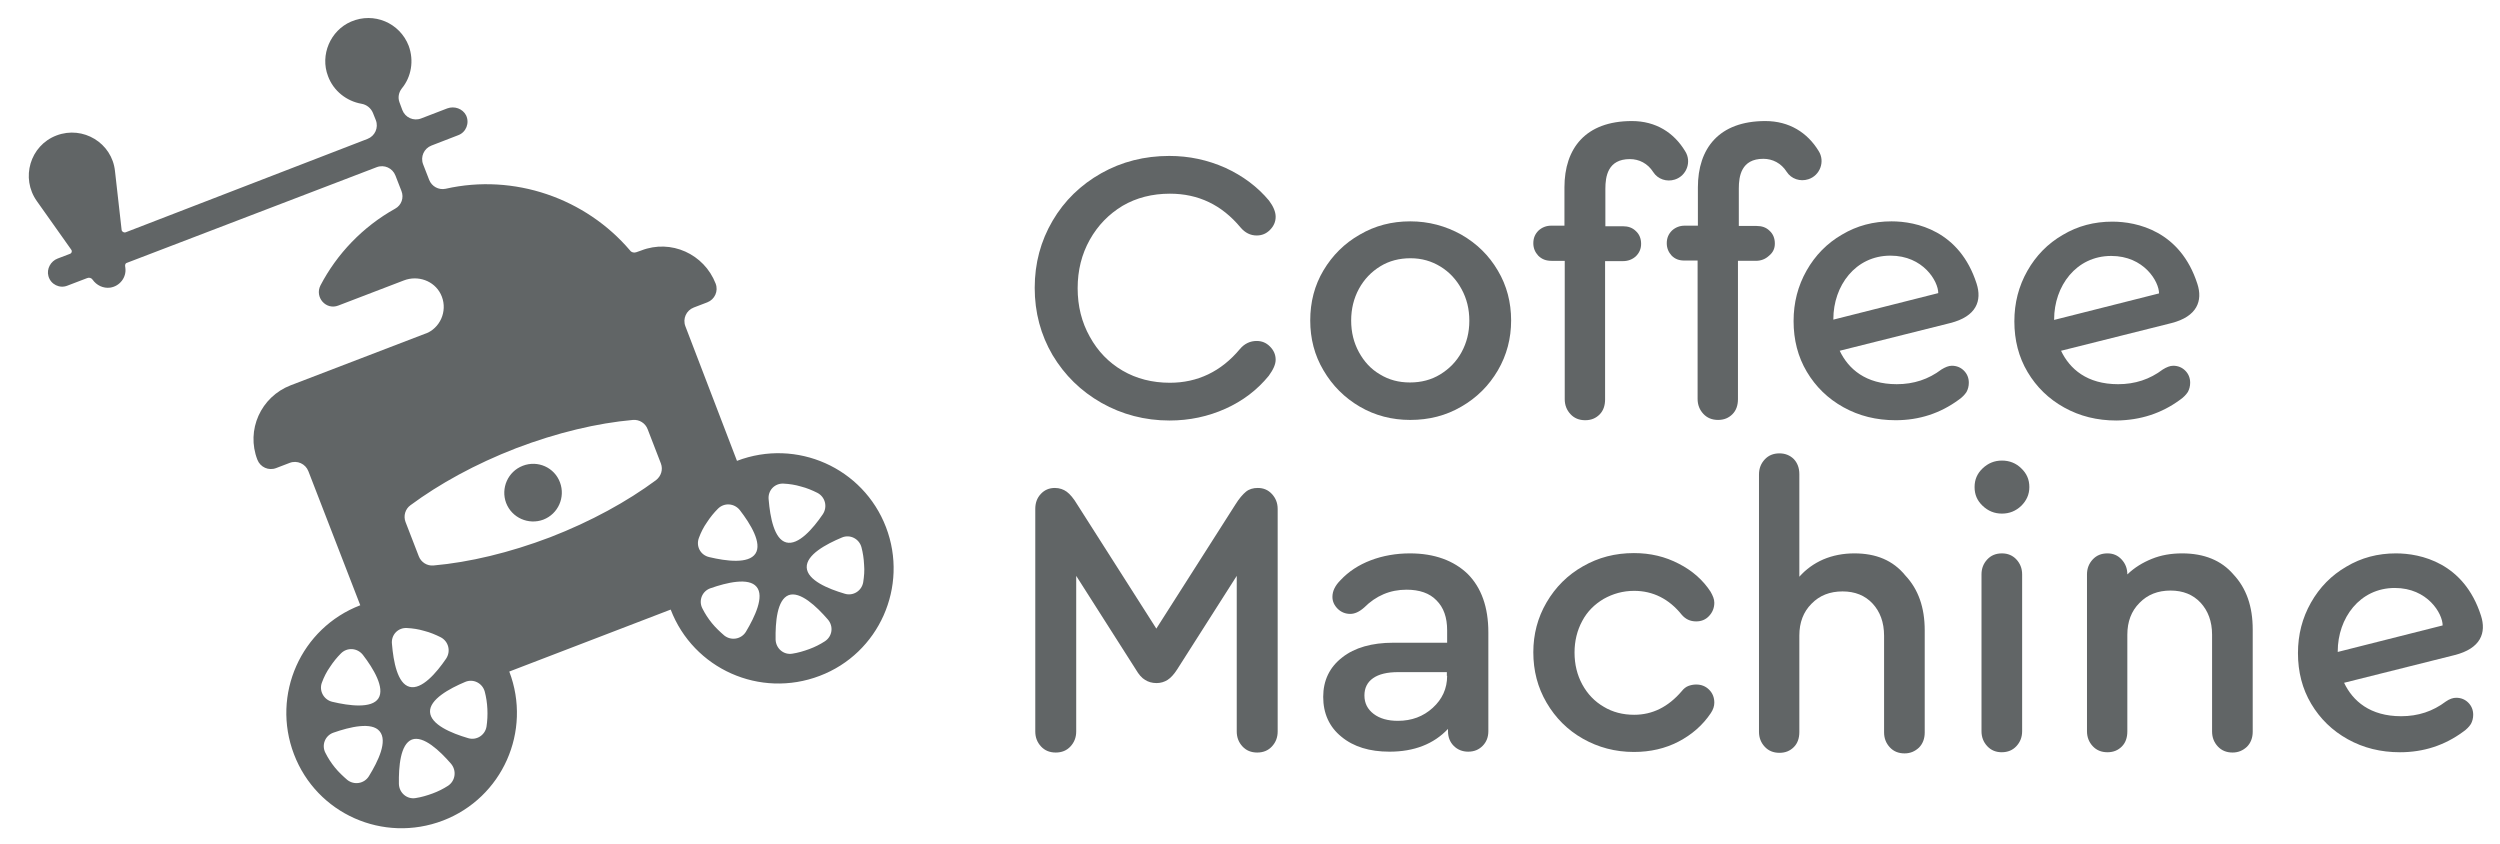
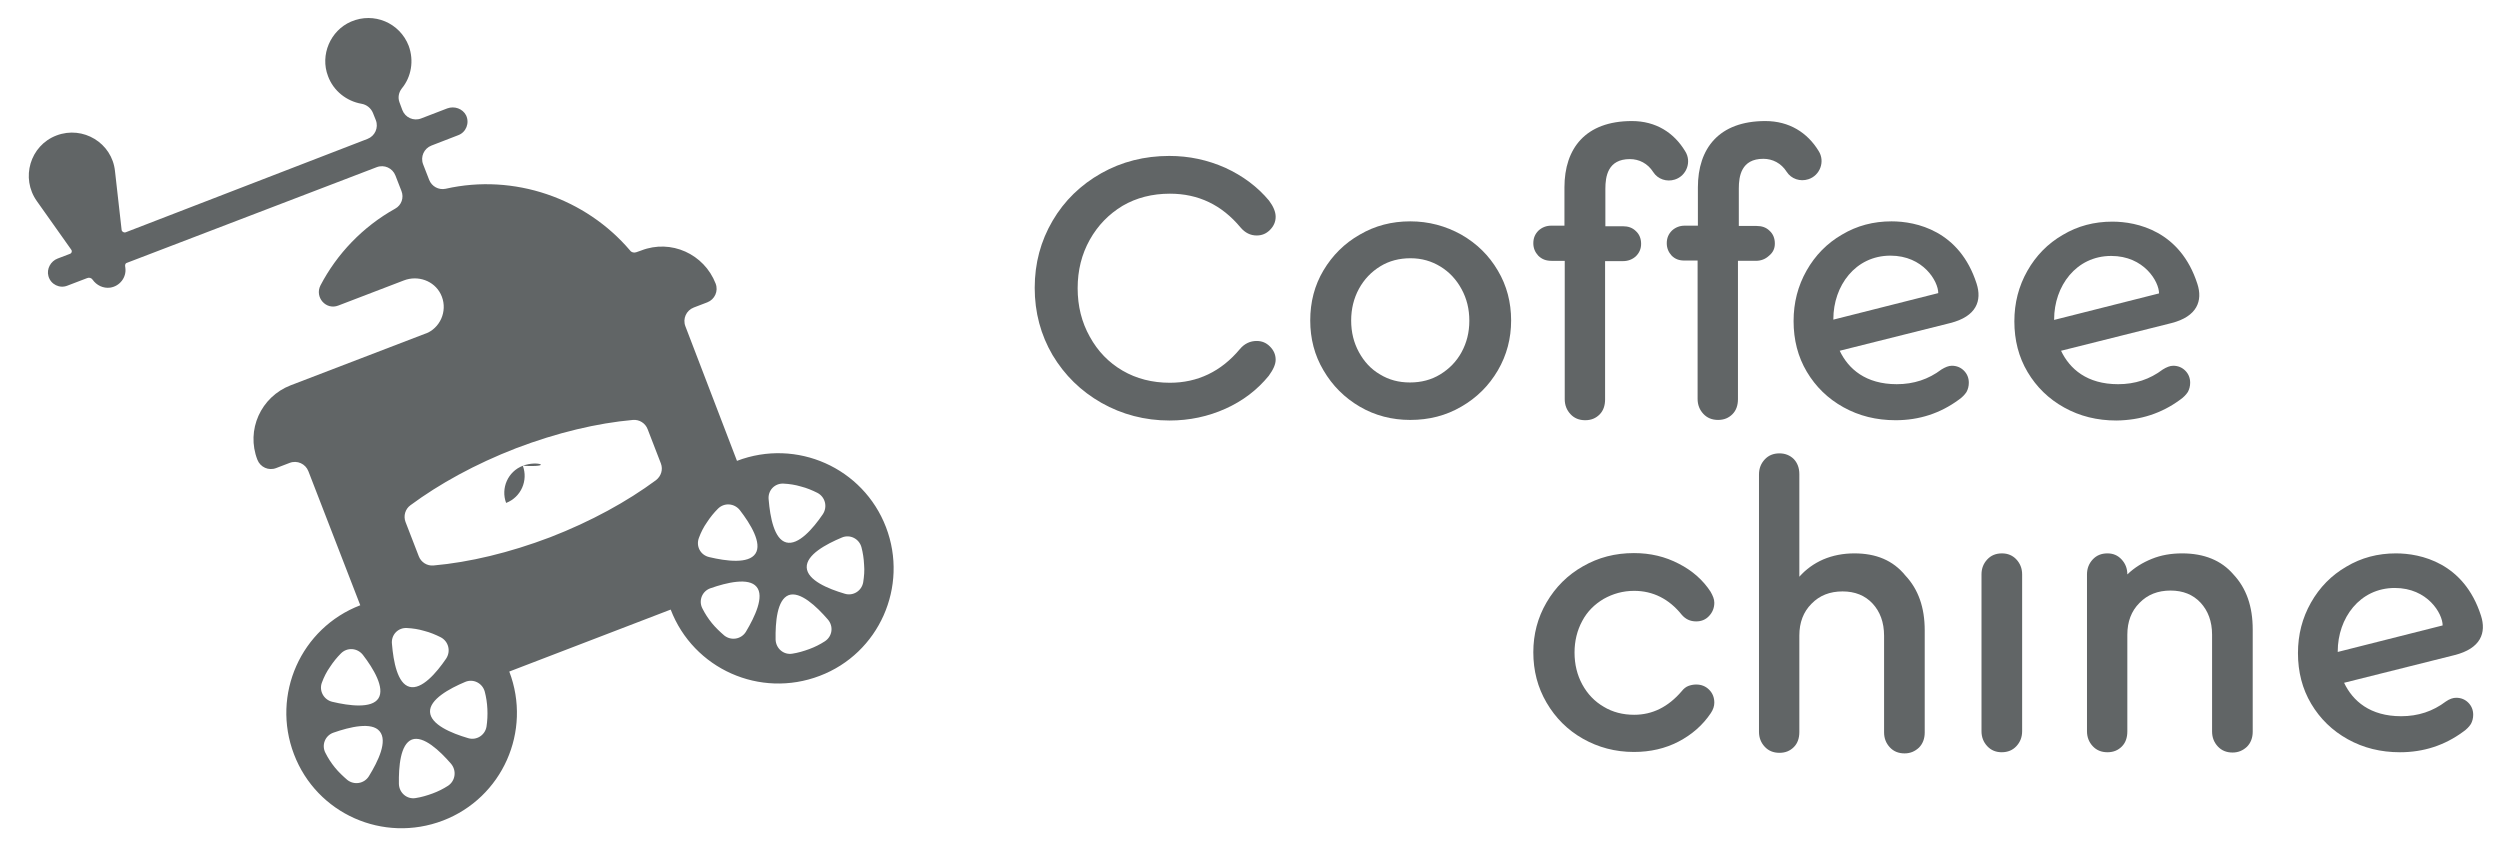
<svg xmlns="http://www.w3.org/2000/svg" id="Layer_1" x="0px" y="0px" viewBox="0 0 867.4 292.7" style="enable-background:new 0 0 867.4 292.7;" xml:space="preserve">
  <style type="text/css"> .st0{fill:#616566;} </style>
  <path class="st0" d="M299.5,202c-0.5,3-3.5,4.9-6.4,4c-5.8-1.7-13-4.7-13.2-9.1s6.7-8.1,12.2-10.4c2.8-1.2,6,0.4,6.8,3.4 c0.5,1.9,0.8,3.9,0.9,6C300,198,299.8,200,299.5,202 M286.2,222.5c-1.7,1.1-3.5,2-5.4,2.7s-3.9,1.3-5.9,1.6c-3,0.5-5.7-1.8-5.8-4.9 c-0.1-6,0.5-13.8,4.5-15.4c4-1.5,9.7,3.9,13.6,8.4C289.3,217.3,288.8,220.8,286.2,222.5 M271.9,167.8c2,0.1,4,0.4,6,1 c2,0.5,3.9,1.3,5.7,2.2c2.7,1.4,3.6,4.8,1.9,7.4c-3.4,5-8.5,10.9-12.7,9.8c-4.2-1.1-5.6-8.8-6.1-14.8 C266.3,170.2,268.8,167.6,271.9,167.8 M258.8,219.2c-1.6,2.6-5.1,3.2-7.5,1.3c-1.5-1.3-3-2.7-4.3-4.3c-1.3-1.6-2.4-3.3-3.3-5.1 c-1.4-2.7-0.1-6,2.8-7c5.7-2,13.3-3.8,16-0.5C265.3,206.9,261.9,214,258.8,219.2 M242.5,186.6c0.7-1.9,1.6-3.7,2.8-5.4 c1.1-1.7,2.4-3.3,3.8-4.7c2.2-2.2,5.7-1.9,7.6,0.5c3.7,4.8,7.8,11.5,5.4,15.1c-2.4,3.6-10.1,2.6-16,1.2 C243,192.6,241.4,189.5,242.5,186.6 M227.6,166.6c-10,7.4-22.5,14.3-36.7,19.8c-14.2,5.4-28.1,8.7-40.5,9.8 c-2.2,0.2-4.3-1.1-5.1-3.2l-4.6-11.9c-0.8-2.1-0.1-4.5,1.7-5.8c10-7.4,22.5-14.3,36.7-19.8c14.2-5.4,28.1-8.7,40.5-9.8 c2.2-0.2,4.3,1.1,5.1,3.2l4.6,11.9C230.1,162.9,229.4,165.2,227.6,166.6 M168.8,252.1c-0.5,3-3.5,4.9-6.4,4 c-5.8-1.7-13-4.7-13.2-9.1c-0.2-4.3,6.7-8.1,12.2-10.4c2.8-1.2,6,0.4,6.8,3.4c0.5,1.9,0.8,3.9,0.9,6 C169.2,248.1,169.1,250.1,168.8,252.1 M155.5,272.6c-1.7,1.1-3.5,2-5.4,2.7c-1.9,0.7-3.9,1.3-5.9,1.6c-3,0.5-5.7-1.8-5.8-4.9 c-0.1-6,0.5-13.8,4.5-15.4c4-1.5,9.7,3.9,13.6,8.4C158.5,267.4,158,270.9,155.5,272.6 M141.2,217.9c2,0.1,4,0.4,6,1 c2,0.5,3.9,1.3,5.7,2.2c2.7,1.4,3.6,4.8,1.9,7.4c-3.4,5-8.5,10.9-12.7,9.8c-4.2-1.1-5.6-8.8-6.1-14.8 C135.6,220.3,138.1,217.7,141.2,217.9 M128,269.3c-1.6,2.6-5.1,3.2-7.5,1.3c-1.5-1.3-3-2.7-4.3-4.3c-1.3-1.6-2.4-3.3-3.3-5.1 c-1.4-2.7-0.1-6,2.8-7c5.7-2,13.3-3.8,16-0.5C134.6,257.1,131.2,264.1,128,269.3 M111.7,236.8c0.7-1.9,1.6-3.7,2.8-5.4 c1.1-1.7,2.4-3.3,3.8-4.7c2.2-2.2,5.7-1.9,7.6,0.5c3.7,4.8,7.7,11.5,5.4,15.1s-10.1,2.6-16,1.2C112.3,242.8,110.6,239.6,111.7,236.8 M307.4,182.9c-7.9-20.6-31-30.9-51.7-23l-17.9-46.7c-1-2.6,0.3-5.5,2.9-6.5l4.7-1.8c2.6-1,3.9-3.9,2.9-6.5v0 c-4-10.3-15.5-15.5-25.8-11.5l-1.7,0.6c-0.8,0.3-1.7,0.1-2.2-0.6c-15.4-18.1-40.2-26.8-64-21.4c-2.4,0.5-4.8-0.8-5.7-3.1l-2.1-5.4 c-1-2.6,0.3-5.5,2.9-6.5l9.3-3.6c2.7-1,4-4.2,2.7-6.9c-1.2-2.3-4-3.3-6.5-2.4l-9.1,3.5c-2.6,1-5.5-0.3-6.5-2.9l-1-2.7 c-0.6-1.6-0.3-3.4,0.8-4.8c3.3-4,4.3-9.6,2.4-14.8c-3.1-8-12.1-11.8-20-8.4c-7.2,3.1-10.8,11.6-8,18.9c1.9,5.2,6.5,8.7,11.6,9.6 c1.8,0.3,3.3,1.5,4,3.2l1,2.5c1,2.6-0.3,5.5-2.9,6.5L43.6,80.6c-0.6,0.2-1.3-0.2-1.4-0.8l-2.3-20.4c-1-9.8-11.1-15.9-20.3-12.4 c-9.2,3.5-12.5,14.8-6.8,22.8l11.9,16.8c0.4,0.5,0.2,1.3-0.5,1.5l-4.2,1.6c-2.4,0.9-3.9,3.6-3.2,6.1c0.8,2.9,3.9,4.4,6.6,3.3 l6.8-2.6c0.7-0.3,1.5-0.1,1.9,0.5c1.4,2,3.7,3.1,6.1,2.8c3.4-0.5,5.7-3.6,5.3-6.8l-0.1-0.8c0-0.5,0.2-0.9,0.6-1l86.7-33.2 c2.6-1,5.5,0.3,6.5,2.9l2.1,5.4c0.9,2.3,0,4.9-2.2,6.1c-11.3,6.3-20.2,15.7-25.9,26.6c-2.1,4.1,1.9,8.7,6.2,7l22.7-8.7 c4.9-1.9,10.5,0.1,12.8,4.7c2.5,5,0.4,11-4.4,13.4l-47.7,18.3c-10.3,4-15.5,15.5-11.5,25.8c1,2.6,3.9,3.9,6.5,2.9l4.7-1.8 c2.6-1,5.5,0.3,6.5,2.9L125,210c-20.6,7.9-30.9,31-23,51.7s31,30.9,51.7,23c20.6-7.9,30.9-31,23-51.7l56-21.5 c7.9,20.6,31,30.9,51.7,23C305,226.7,315.3,203.5,307.4,182.9" />
-   <path class="st0" d="M181.4,161.6c-5.2,2-7.7,7.8-5.8,12.9c2,5.2,7.8,7.7,12.9,5.8c5.2-2,7.7-7.8,5.8-12.9 C192.4,162.2,186.6,159.6,181.4,161.6" />
+   <path class="st0" d="M181.4,161.6c-5.2,2-7.7,7.8-5.8,12.9c5.2-2,7.7-7.8,5.8-12.9 C192.4,162.2,186.6,159.6,181.4,161.6" />
  <path class="st0" d="M382.2,139.8c7.1,4,15,6.1,23.6,6.1c6.9,0,13.4-1.4,19.4-4.1c6-2.7,11-6.5,15-11.4c1.6-2.2,2.4-4,2.4-5.6 c0-1.8-0.7-3.3-2-4.6c-1.3-1.3-2.8-1.9-4.6-1.9c-2.2,0-4.2,0.9-5.8,2.8c-6.5,7.8-14.7,11.7-24.3,11.7c-6.1,0-11.6-1.4-16.4-4.2 c-4.8-2.8-8.6-6.7-11.4-11.8c-2.8-5-4.2-10.6-4.2-16.8c0-6.2,1.4-11.8,4.2-16.8c2.8-5,6.6-8.9,11.4-11.8c4.8-2.8,10.3-4.2,16.4-4.2 c9.9,0,18,3.9,24.5,11.7c1.6,1.9,3.5,2.8,5.6,2.8c1.8,0,3.3-0.6,4.6-1.9c1.3-1.3,2-2.8,2-4.6c0-1.7-0.8-3.6-2.3-5.6 c-4-4.8-9.1-8.6-15.2-11.4c-6.1-2.7-12.5-4.1-19.4-4.1c-8.6,0-16.5,2-23.6,6s-12.8,9.5-16.9,16.5c-4.1,7-6.2,14.7-6.2,23.3 c0,8.5,2.1,16.3,6.2,23.3C369.4,130.2,375,135.7,382.2,139.8" />
  <path class="st0" d="M507.1,122.2c-1.8,3.3-4.3,5.8-7.4,7.7c-3.1,1.9-6.6,2.8-10.5,2.8c-3.9,0-7.3-0.9-10.4-2.8 c-3.1-1.8-5.5-4.4-7.3-7.7c-1.8-3.3-2.7-6.9-2.7-11c0-4,0.9-7.7,2.7-11c1.8-3.3,4.3-5.9,7.4-7.8c3.1-1.9,6.6-2.8,10.5-2.8 c3.9,0,7.3,1,10.4,2.9c3.1,1.9,5.5,4.5,7.3,7.8c1.8,3.3,2.7,6.9,2.7,11C509.8,115.3,508.9,118.9,507.1,122.2 M507,81.4 c-5.4-3-11.3-4.6-17.7-4.6c-6.4,0-12.2,1.5-17.5,4.6c-5.3,3-9.5,7.2-12.6,12.4c-3.1,5.2-4.6,11-4.6,17.4c0,6.3,1.5,12.1,4.6,17.3 c3.1,5.3,7.3,9.5,12.6,12.6c5.3,3.1,11.2,4.6,17.5,4.6c6.5,0,12.4-1.5,17.7-4.6c5.4-3.1,9.6-7.3,12.7-12.6 c3.1-5.3,4.6-11.1,4.6-17.3c0-6.3-1.5-12.1-4.6-17.3C516.6,88.6,512.4,84.5,507,81.4" />
  <path class="st0" d="M538.3,90.5h4.6v48c0,2.1,0.7,3.8,2,5.2c1.3,1.4,3,2.1,5.1,2.1c2.1,0,3.7-0.7,5-2c1.3-1.3,1.9-3.1,1.9-5.2v-48 h6.2c1.8,0,3.3-0.6,4.5-1.7c1.2-1.2,1.8-2.6,1.8-4.3c0-1.8-0.6-3.3-1.8-4.4c-1.2-1.2-2.7-1.7-4.5-1.7H557v-13l0,0 c0-4.2,0.8-10.3,8.5-10.3c3.2,0,6.2,1.5,8.1,4.5c1.6,2.5,4.7,3.5,7.5,2.6c4.1-1.3,5.9-6.2,3.6-9.8C580.8,46,574.5,42,566.2,42 c-16.1,0-23.4,9.5-23.4,23v13.3h-4.6c-1.7,0-3.2,0.6-4.4,1.7c-1.2,1.2-1.8,2.6-1.8,4.4c0,1.7,0.6,3.1,1.7,4.3 C535,90,536.5,90.5,538.3,90.5" />
  <path class="st0" d="M615.8,84.5c0-1.8-0.6-3.3-1.8-4.4c-1.2-1.2-2.7-1.7-4.5-1.7h-6.2v-13l0,0c0-4.2,0.8-10.3,8.5-10.3 c3.2,0,6.2,1.5,8.1,4.5c1.6,2.5,4.7,3.5,7.5,2.6c4.1-1.3,5.9-6.2,3.6-9.8C627.1,46,620.8,42,612.5,42c-16.1,0-23.4,9.5-23.4,23v13.3 h-4.6c-1.7,0-3.2,0.6-4.4,1.7c-1.2,1.2-1.8,2.6-1.8,4.4c0,1.7,0.6,3.1,1.7,4.3c1.2,1.2,2.6,1.7,4.4,1.7h4.6v48c0,2.1,0.7,3.8,2,5.2 c1.3,1.4,3,2.1,5.1,2.1c2.1,0,3.7-0.7,5-2c1.3-1.3,1.9-3.1,1.9-5.2v-48h6.2c1.8,0,3.3-0.6,4.5-1.7C615.2,87.6,615.8,86.2,615.8,84.5 " />
-   <path class="st0" d="M436.4,169.3c-1.6,0-3,0.4-4.1,1.3c-1.1,0.9-2.4,2.4-3.7,4.5l-27.4,43l-27.4-43c-1.3-2.2-2.6-3.7-3.7-4.5 c-1.1-0.8-2.5-1.3-4.1-1.3c-2,0-3.6,0.7-4.9,2.1c-1.3,1.4-1.9,3.1-1.9,5.2v77.2c0,2.1,0.7,3.8,2,5.2c1.3,1.4,3,2.1,5.1,2.1 c2.1,0,3.8-0.7,5.1-2.1c1.3-1.4,2-3.1,2-5.2v-54l20.7,32.5c1,1.7,2,2.9,3.2,3.6c1.1,0.7,2.4,1.1,4,1.1c1.4,0,2.7-0.4,3.8-1.1 c1.1-0.7,2.2-1.9,3.3-3.6l20.7-32.5v54c0,2.1,0.7,3.8,2,5.2s3,2.1,5.1,2.1c2.1,0,3.8-0.7,5.1-2.1c1.3-1.4,2-3.1,2-5.2v-77.2 c0-2.1-0.7-3.8-2-5.2C440,170,438.4,169.3,436.4,169.3" />
-   <path class="st0" d="M502.1,234.5c0,4.4-1.7,8.1-5,11.1c-3.3,3-7.3,4.5-12.1,4.5c-3.5,0-6.3-0.8-8.4-2.4c-2.1-1.6-3.2-3.7-3.2-6.4 c0-2.6,1-4.6,3-6c2-1.4,4.9-2.1,8.7-2.1h16.9V234.5z M489.2,192c-4.8,0-9.4,0.8-13.6,2.4c-4.2,1.6-7.7,3.9-10.5,6.9 c-1.9,1.9-2.8,3.8-2.8,5.8c0,1.5,0.6,2.9,1.8,4.1c1.2,1.2,2.7,1.8,4.4,1.8c1.5,0,3.1-0.7,4.8-2.2c4.1-4.1,9-6.2,14.7-6.2 c4.5,0,8,1.2,10.4,3.7c2.5,2.5,3.7,5.9,3.7,10.4v4.3h-18.7c-7.4,0-13.4,1.7-17.7,5.1c-4.4,3.4-6.6,8-6.6,13.7 c0,5.7,2.1,10.4,6.3,13.8c4.2,3.5,9.8,5.2,16.7,5.2c8.5,0,15.3-2.6,20.3-7.9v0.8c0,2.1,0.7,3.8,2,5.1c1.3,1.3,3,2,5,2 c2.1,0,3.7-0.7,5-2c1.3-1.3,2-3,2-5.1v-34.3c0-8.7-2.4-15.5-7.2-20.3C504.4,194.5,497.7,192,489.2,192" />
  <path class="st0" d="M556.4,207.8c3.2-1.8,6.7-2.8,10.6-2.8c6.5,0,12.1,2.8,16.5,8.3c1.3,1.5,2.9,2.3,5,2.3c1.8,0,3.3-0.6,4.5-1.9 c1.2-1.3,1.8-2.8,1.8-4.6c0-1.2-0.5-2.4-1.3-3.8c-2.6-4-6.3-7.3-11-9.7c-4.8-2.5-9.9-3.7-15.6-3.7c-6.5,0-12.3,1.5-17.7,4.6 c-5.3,3-9.5,7.2-12.6,12.5c-3.1,5.3-4.6,11.1-4.6,17.3c0,6.4,1.5,12.2,4.6,17.5c3.1,5.3,7.3,9.5,12.6,12.5c5.3,3,11.2,4.6,17.7,4.6 c5.7,0,10.9-1.2,15.5-3.6c4.6-2.4,8.4-5.7,11.2-9.9c0.8-1.2,1.2-2.4,1.2-3.6c0-1.8-0.6-3.3-1.8-4.5c-1.2-1.2-2.7-1.8-4.5-1.8 c-1,0-1.9,0.2-2.7,0.5c-0.8,0.3-1.6,0.9-2.3,1.8c-4.7,5.5-10.2,8.2-16.5,8.2c-3.9,0-7.5-0.9-10.6-2.8c-3.1-1.8-5.6-4.4-7.4-7.7 c-1.8-3.3-2.7-7-2.7-11.1c0-4,0.9-7.7,2.7-11C550.7,212.2,553.2,209.7,556.4,207.8" />
  <path class="st0" d="M643.4,192c-3.9,0-7.5,0.7-10.8,2.1c-3.2,1.4-6,3.4-8.3,6v-35.6c0-2.2-0.7-3.9-1.9-5.2c-1.3-1.3-3-2-5-2 c-2.1,0-3.8,0.7-5.1,2.1c-1.3,1.4-2,3.1-2,5.2v89.3c0,2.1,0.7,3.8,2,5.2c1.3,1.4,3,2.1,5.1,2.1c2.1,0,3.7-0.7,5-2 c1.3-1.3,1.9-3.1,1.9-5.2v-33.5c0-4.5,1.4-8.2,4.2-11c2.8-2.9,6.4-4.3,10.8-4.3c4.3,0,7.8,1.4,10.4,4.2c2.6,2.8,4,6.5,4,11.2v33.5 c0,2.1,0.7,3.8,2,5.2c1.3,1.4,3,2.1,5.1,2.1c2,0,3.6-0.7,5-2c1.3-1.3,2-3.1,2-5.2v-35.5c0-7.9-2.2-14.2-6.7-19 C656.8,194.4,650.9,192,643.4,192" />
-   <path class="st0" d="M694.6,159.8c-2.6,0-4.8,0.9-6.7,2.7c-1.9,1.8-2.8,3.9-2.8,6.5s0.9,4.7,2.8,6.5c1.9,1.8,4.1,2.7,6.7,2.7 c2.6,0,4.8-0.9,6.7-2.7c1.8-1.8,2.8-3.9,2.8-6.5s-0.9-4.7-2.8-6.5C699.5,160.7,697.2,159.8,694.6,159.8" />
  <path class="st0" d="M694.6,192c-2.1,0-3.8,0.7-5.1,2.1c-1.3,1.4-2,3.1-2,5.2v54.4c0,2.1,0.7,3.8,2,5.2c1.3,1.4,3,2.1,5,2.1 c2.1,0,3.8-0.7,5.1-2.1c1.3-1.4,2-3.1,2-5.2v-54.4c0-2.1-0.7-3.8-2-5.2C698.3,192.7,696.6,192,694.6,192" />
  <path class="st0" d="M757.1,192c-3.8,0-7.3,0.6-10.5,1.9c-3.2,1.3-6,3-8.5,5.4c0-2.1-0.7-3.8-2-5.2c-1.3-1.4-2.9-2.1-4.9-2.1 c-2.1,0-3.8,0.7-5.1,2.1c-1.3,1.4-2,3.1-2,5.2v54.4c0,2.1,0.7,3.8,2,5.2c1.3,1.4,3,2.1,5.1,2.1c2.1,0,3.7-0.7,5-2 c1.3-1.3,1.9-3.1,1.9-5.2v-33.6c0-4.5,1.4-8.2,4.2-11c2.8-2.9,6.4-4.3,10.8-4.3c4.3,0,7.8,1.4,10.4,4.2c2.6,2.8,4,6.5,4,11.1v33.6 c0,2.1,0.7,3.8,2,5.2c1.3,1.4,3,2.1,5.1,2.1c2,0,3.6-0.7,5-2c1.3-1.3,2-3.1,2-5.2v-35.5c0-8-2.2-14.3-6.7-19.1 C770.7,194.4,764.7,192,757.1,192" />
  <path class="st0" d="M636.1,110.9c0-0.1,0-0.1,0-0.2c0-11.5,7.6-22,19.8-22c11.4,0,16.6,8.9,16.6,13L636.1,110.9z M685.8,98.4 c-5.9-18.4-21-21.6-29.5-21.6c-6.3,0-12,1.5-17.2,4.6c-5.2,3-9.3,7.2-12.3,12.5c-3,5.3-4.5,11.1-4.5,17.5c0,6.5,1.5,12.4,4.6,17.6 c3.1,5.2,7.3,9.3,12.7,12.3c5.4,3,11.4,4.5,18.1,4.5c8.2,0,15.5-2.4,21.9-7.1c1.3-0.9,2.1-1.8,2.7-2.7c0.5-0.9,0.8-2,0.8-3.2 c0-1.7-0.6-3.1-1.7-4.2c-1.1-1.1-2.5-1.7-4.2-1.7c-1.1,0-2.3,0.5-3.6,1.3c-4.5,3.4-9.6,5.1-15.5,5.1c-10.8,0-16.8-5.3-19.8-11.6 c7.2-1.8,30.8-7.7,38.3-9.6C685.8,109.8,687.7,104.3,685.8,98.4" />
  <path class="st0" d="M712.7,110.8c0-11.5,7.6-22,19.8-22c11.4,0,16.6,8.9,16.6,13l-36.4,9.2C712.7,110.9,712.7,110.8,712.7,110.8 M756.4,138.7c1.3-0.9,2.1-1.8,2.7-2.7c0.5-0.9,0.8-2,0.8-3.2c0-1.7-0.6-3.1-1.7-4.2c-1.1-1.1-2.5-1.7-4.2-1.7 c-1.1,0-2.3,0.5-3.6,1.3c-4.5,3.4-9.6,5.1-15.5,5.1c-10.8,0-16.8-5.3-19.8-11.6c7.2-1.8,30.8-7.7,38.3-9.6c9-2.3,10.9-7.8,9-13.6 c-5.9-18.4-21-21.6-29.5-21.6c-6.3,0-12,1.5-17.2,4.6c-5.2,3-9.3,7.2-12.3,12.5c-3,5.3-4.5,11.1-4.5,17.5c0,6.5,1.5,12.4,4.6,17.6 c3.1,5.2,7.3,9.3,12.7,12.3c5.4,3,11.4,4.5,18.1,4.5C742.7,145.8,750,143.4,756.4,138.7" />
  <path class="st0" d="M811.1,226.2c0-0.1,0-0.1,0-0.2c0-11.5,7.6-22,19.8-22c11.4,0,16.6,8.9,16.6,13L811.1,226.2z M860.8,213.6 c-5.9-18.4-21-21.6-29.5-21.6c-6.3,0-12,1.5-17.2,4.6c-5.2,3-9.3,7.2-12.3,12.5c-3,5.3-4.5,11.1-4.5,17.5c0,6.5,1.5,12.4,4.6,17.6 c3.1,5.2,7.3,9.3,12.7,12.3c5.4,3,11.4,4.5,18.1,4.5c8.2,0,15.5-2.4,21.9-7.1c1.3-0.9,2.1-1.8,2.7-2.7c0.5-0.9,0.8-2,0.8-3.2 c0-1.7-0.6-3.1-1.7-4.2c-1.1-1.1-2.5-1.7-4.2-1.7c-1.1,0-2.3,0.4-3.6,1.3c-4.5,3.4-9.6,5.1-15.5,5.1c-10.8,0-16.8-5.3-19.8-11.6 c7.2-1.8,30.8-7.7,38.3-9.6C860.8,225,862.7,219.5,860.8,213.6" />
</svg>